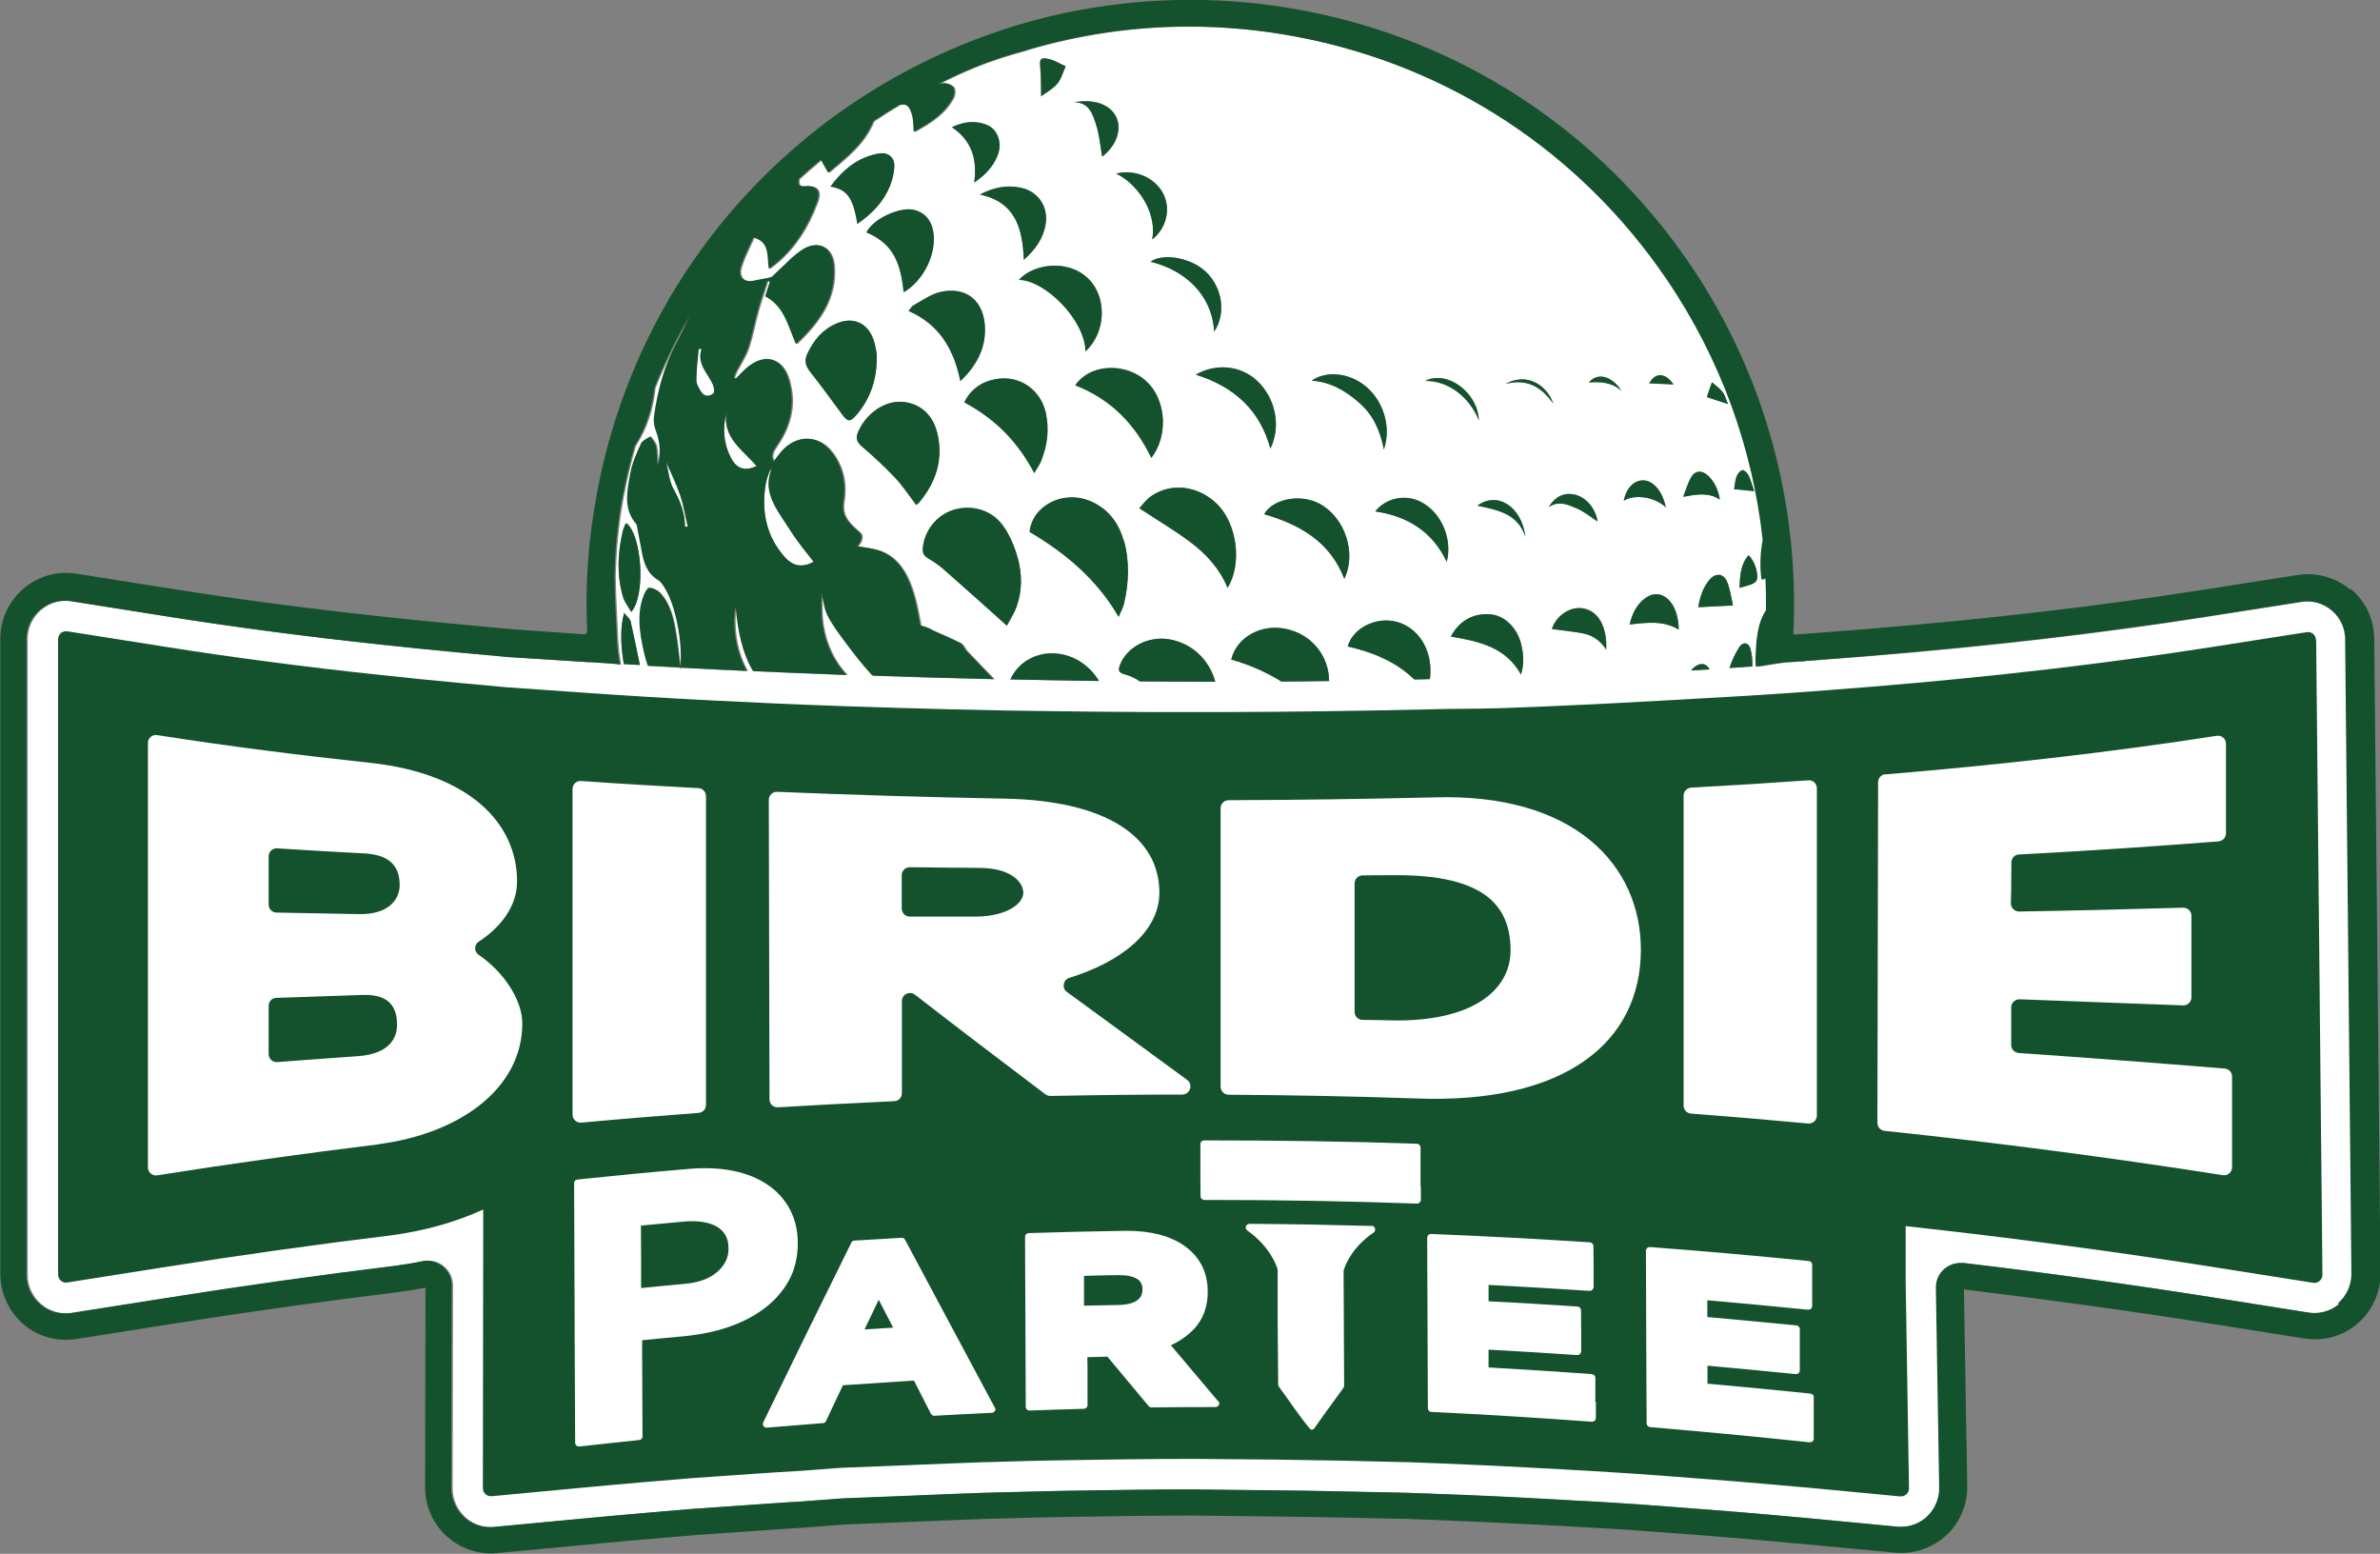
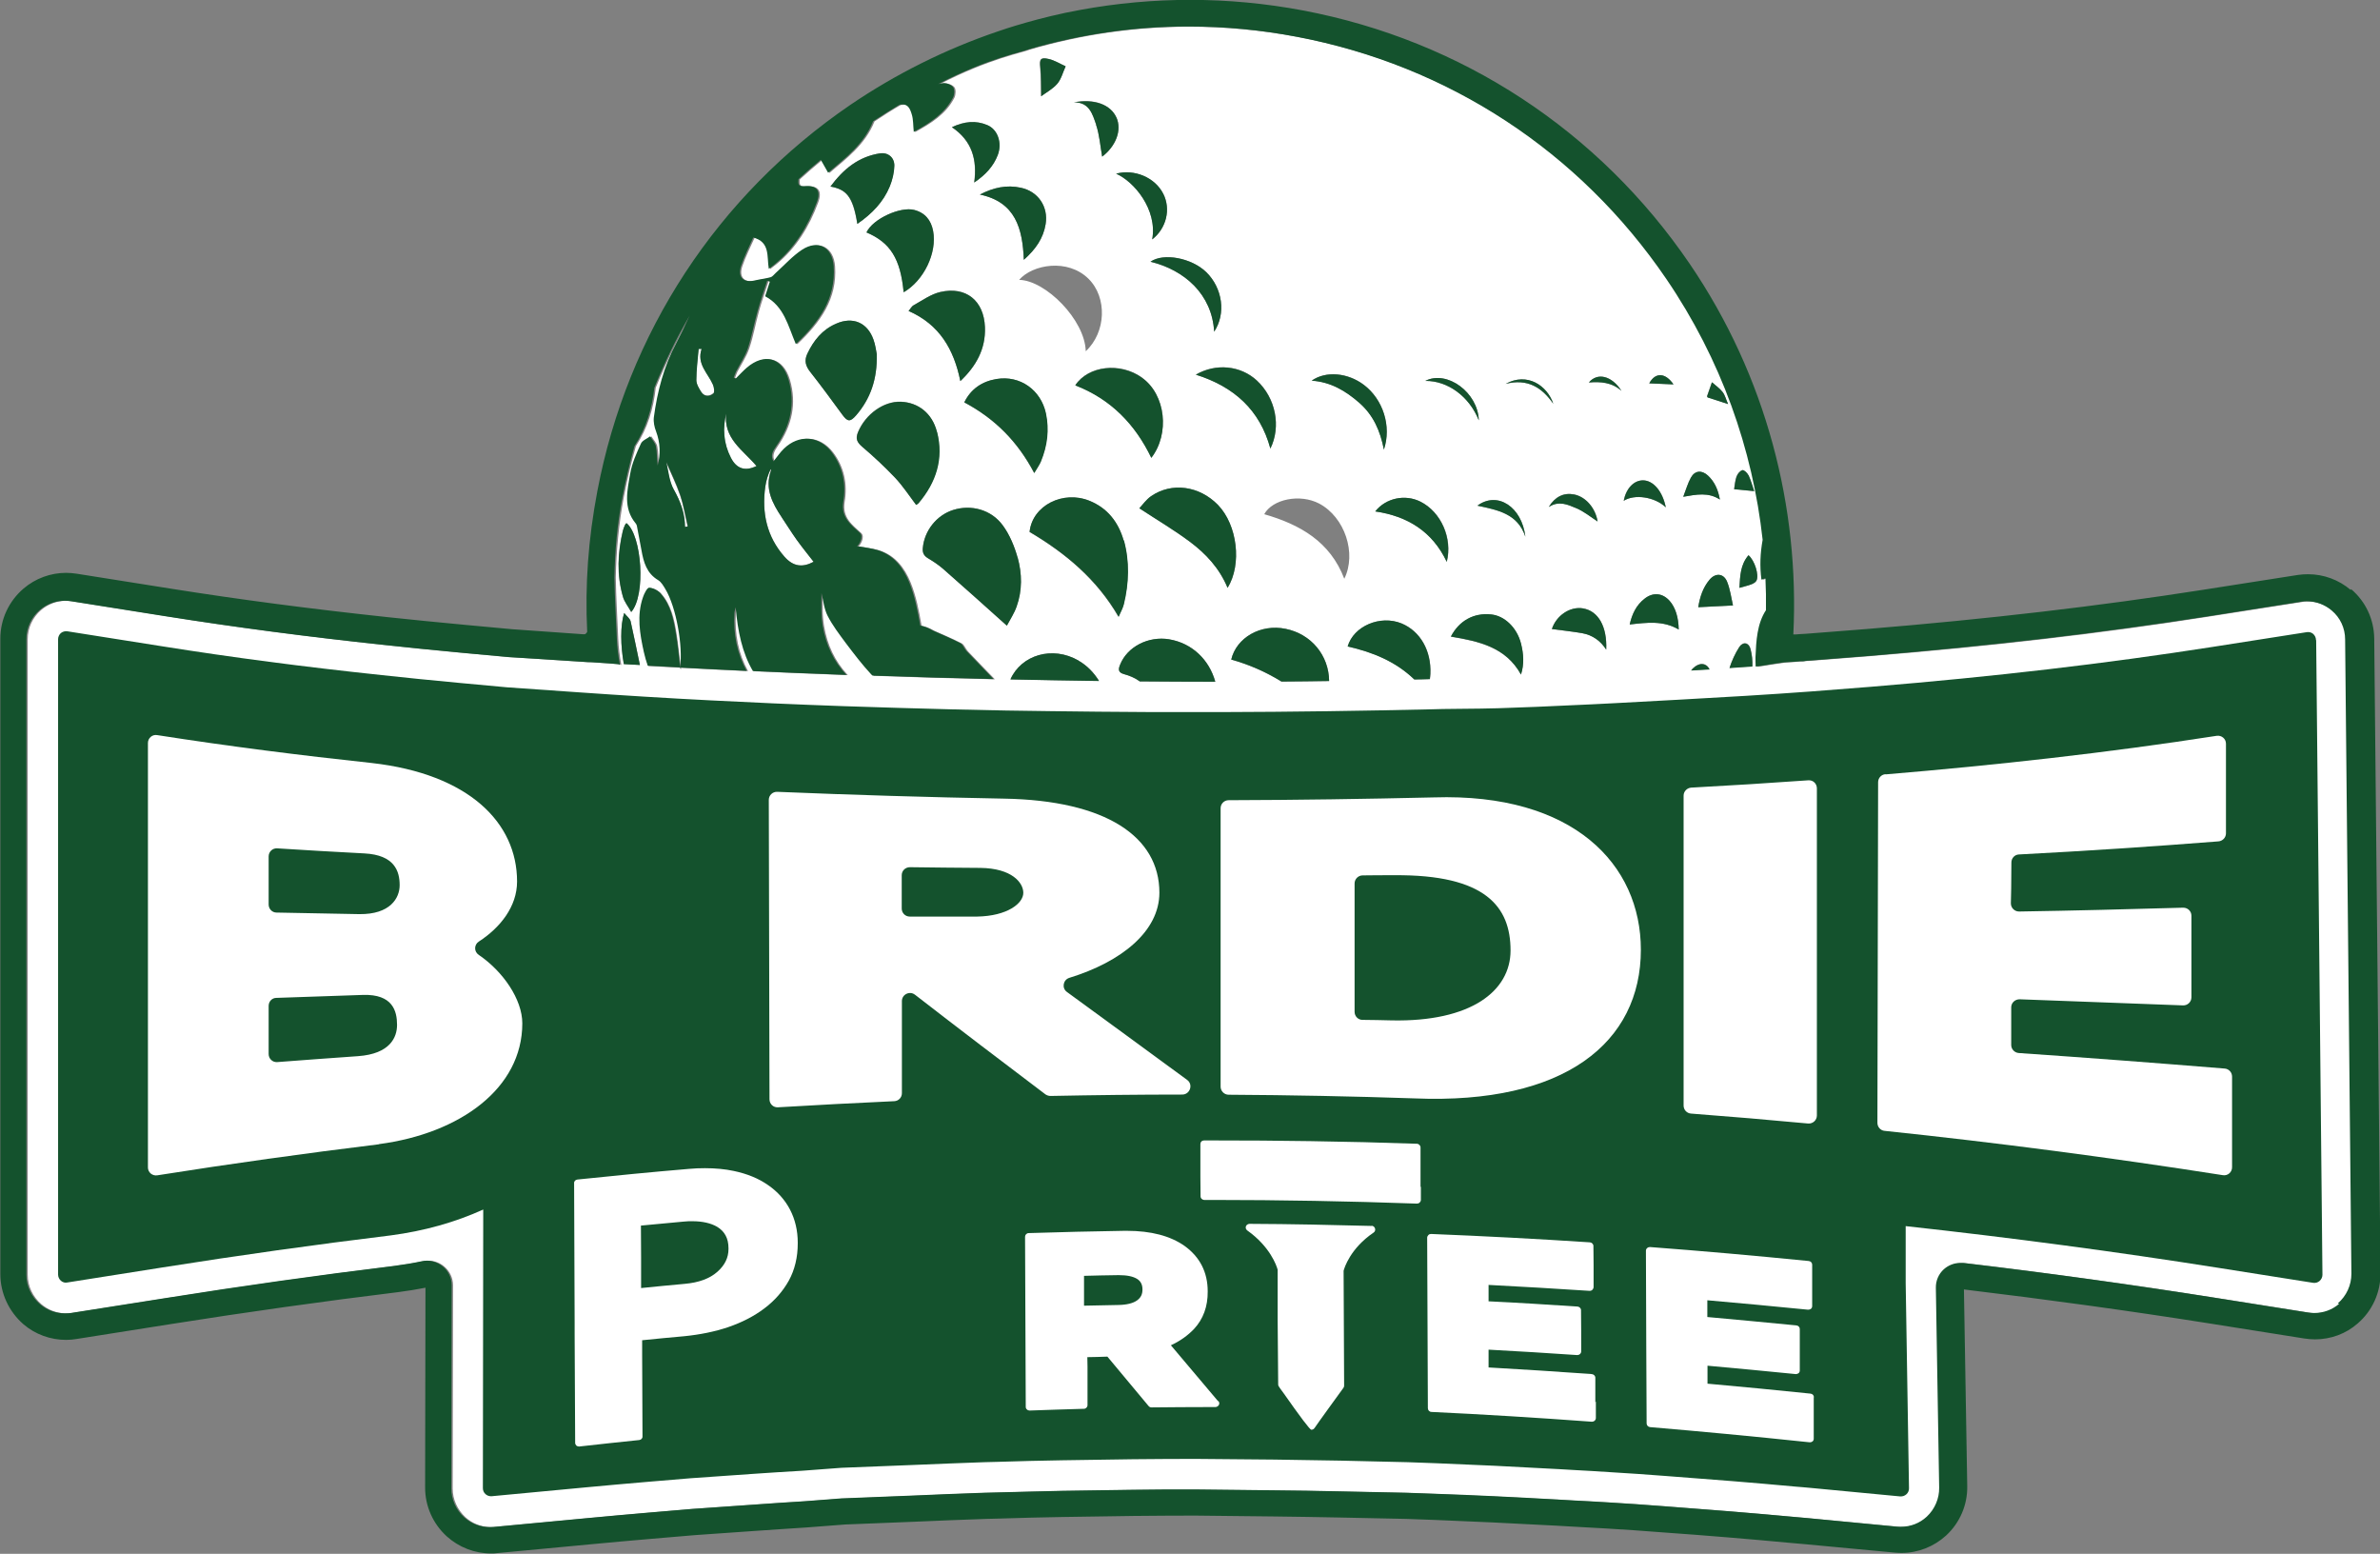
<svg xmlns="http://www.w3.org/2000/svg" id="Layer_2" viewBox="0 0 136.43 89.05">
  <rect x="0" y="0" width="136.43" height="89.05" fill="#808080" stroke="none" />
  <defs>
    <style>.cls-1{fill:#fff;}.cls-2{fill:#14522d;}</style>
  </defs>
  <g id="Layer_1-2">
    <path class="cls-1" d="M43.36,26.71c-.76-.92-1.94-1.58-1.73-3.08-.23.91-.17,1.78.25,2.6.33.65.83.79,1.47.48Z" />
    <path class="cls-1" d="M134.51,36.66c0-.64-.29-1.25-.77-1.66-.4-.34-.91-.53-1.43-.53-.11,0-.23,0-.34.03l-5.43.85c-6.05.95-12.4,1.69-19.41,2.26l-3.45.27h-.2s-.17.03-.17.03c0,0,0,0-.01,0,0,0,0,0,0,0,0,0,0,0,0,0-.01,0-.02,0-.04,0-.13,0-.26.02-.39.03-.16.01-.33.02-.5.03-.47.06-1.24.19-1.25.19,0,0,0,0,0,0-.15.02-.33.05-.4.05,0-.15-.02-.43-.01-.54.04-.93.08-1.91.6-2.69,0-.61,0-1.22-.03-1.83-.08.03-.15.05-.23.08-.09-.77-.07-1.51.07-2.28-.57-5.2-2.38-10.33-5.52-14.95-4.98-7.3-12.5-12.23-21.18-13.88-2.08-.39-4.16-.59-6.23-.59-3.12,0-6.21.45-9.18,1.32-.26.14-2.29.49-5.15,1.98.08-.02.16-.04.24-.05.19-.03.49.07.61.22.1.12.08.44,0,.6-.48.94-1.34,1.47-2.25,1.97-.04-.37-.02-.71-.12-1.02-.09-.29-.23-.66-.7-.52.03-.03.06-.05.09-.07-.54.31-1.08.65-1.6,1-.54,1.34-1.61,2.12-2.58,2.95-.14-.25-.28-.49-.42-.74-.44.36-.86.73-1.28,1.11,0,0,0,0,0,.01-.03.27-.01.42.34.39.73-.06.96.26.71.93-.51,1.37-1.25,2.59-2.39,3.53-.1.08-.2.16-.36.28-.12-.72.09-1.53-.89-1.8-.24.54-.52,1.08-.71,1.65-.21.64.15.97.81.81.29-.07.6-.1.89-.18.11-.03.2-.16.29-.24.5-.45.96-.98,1.52-1.34.91-.59,1.73-.15,1.81.94.13,1.86-.83,3.2-2.17,4.47-.45-1.05-.67-2.15-1.76-2.74.09-.27.18-.56.27-.84-.05-.02-.1-.03-.15-.05-.18.58-.39,1.15-.55,1.73-.2.71-.32,1.44-.56,2.14-.16.47-.45.9-.68,1.34-.05.11-.09.22-.13.34.04.02.07.04.11.06.21-.21.41-.44.64-.63,1-.86,2.02-.57,2.39.68.41,1.38.11,2.64-.69,3.8-.21.3-.35.56-.17.89.19-.23.37-.5.6-.73.86-.84,2.01-.75,2.74.21.64.84.83,1.83.66,2.83-.15.91.44,1.32.95,1.79.24.22-.07.74-.17.76.38.07.8.11,1.2.23.92.29,1.46,1.01,1.8,1.84.32.78.48,1.63.63,2.48.26.06.44.12.73.29.45.2,1.02.44,1.57.72.15.08.22.31.35.45.51.54,1.03,1.07,1.55,1.61-2.39-.05-4.7-.12-6.93-.2-.02-.02-.05-.04-.07-.06-.52-.57-1-1.19-1.47-1.81-.37-.5-.76-1-1.04-1.56-.2-.39-.24-.87-.35-1.3-.01.63-.04,1.26.07,1.88.18,1.07.62,2.02,1.36,2.81-1.86-.07-3.64-.14-5.36-.22-.62-1.05-.87-2.29-.99-3.66-.04.19-.07.26-.07.33-.07,1.21.15,2.32.7,3.32-1.32-.06-2.6-.12-3.82-.19,0,.04,0,.07-.02.11,0-.03,0-.07-.01-.11-.63-.03-1.26-.07-1.86-.1-.09-.25-.16-.51-.22-.77-.23-1.04-.42-2.1-.05-3.16.07-.21.24-.54.35-.54.23.01.51.16.67.34.56.64.73,1.45.86,2.25.11.68.17,1.36.25,1.97,0,0,.02,0,.03,0,.18-1.2-.21-3.45-.84-4.5-.11-.19-.24-.41-.41-.51-.66-.4-.84-1.04-.96-1.72-.07-.41-.15-.82-.23-1.22-.02-.1-.03-.22-.09-.3-.75-.89-.49-1.91-.32-2.89.1-.59.37-1.15.61-1.7.08-.18.34-.28.52-.41.12.19.3.37.34.58.07.36.05.73.1,1.09.17-.66.15-1.3-.09-1.95-.09-.25-.16-.55-.13-.81.19-1.49.57-2.92,1.29-4.27.27-.51.52-1.03.76-1.56-.76,1.32-1.44,2.7-2.02,4.13-.13,1.19-.46,2.31-1.14,3.35-.27.96-.51,1.93-.69,2.92-.29,1.55-.43,3.08-.46,4.61.02,1.17.09,2.34.14,3.51.02.49.08.98.17,1.47,0,.01,0,.02,0,.03-.02-.01-.05-.02-.07-.04h0s-.26-.02-.58-.05c0,0,0,0,0,0-.18-.01-.56-.04-1.03-.07-.06,0-.11,0-.14,0,0,0,0,0,0,0-1.72-.11-4.55-.29-4.55-.29-.03,0-4.79-.43-7.18-.7-4.41-.47-8.49-1-12.48-1.64l-5.42-.86c-.13-.02-.25-.03-.37-.03-.52,0-1.03.19-1.43.53-.49.42-.77,1.03-.77,1.68v36.42c0,.65.29,1.26.79,1.69.39.33.9.52,1.42.52.14,0,.26-.01.33-.02l5.46-.86c4.32-.68,8.72-1.3,13.08-1.84.54-.07,1.08-.16,1.6-.27.09-.02.19-.03.29-.03.32,0,.64.11.89.32.33.27.52.67.52,1.09l-.02,11.65c0,.62.27,1.21.73,1.64.4.37.93.57,1.48.57.06,0,.14,0,.21-.01l5.42-.51c1.15-.11,2.3-.21,3.45-.31l2.47-.21,3.59-.25c.93-.06,1.87-.13,2.86-.19l2.19-.16h.05s4.03-.16,4.03-.16c1.3-.06,2.67-.11,4.06-.16l.8-.02c1.22-.04,2.45-.07,3.65-.09l4.05-.06c1.19-.01,2.38-.02,3.53-.02l4.58.05c1.25.01,2.5.04,3.75.06l3.84.08,1.66.06c2.1.08,4.4.19,7.03.33l.86.05c.66.04,1.33.07,1.99.11l1.57.1c.31.02,1.64.12,1.64.12,2.56.19,5.06.39,7.43.61l.79.07,5.13.49c.08,0,.19.01.25.01.56,0,1.09-.21,1.49-.58.46-.43.72-1.03.71-1.66l-.19-11.45c0-.41.16-.8.46-1.07.26-.23.59-.36.94-.36.06,0,.11,0,.17,0,4.82.57,9.64,1.24,14.33,1.98l5.42.86c.13.02.25.03.37.03.53,0,1.04-.19,1.43-.53.5-.43.78-1.05.78-1.7l-.36-36.35ZM35.71,30.41c.03-.11.08-.22.12-.33.02-.04.05-.07.08-.1.88.68,1.13,4.13.27,5.1-.18-.33-.4-.59-.48-.89-.36-1.25-.3-2.52,0-3.78ZM35.76,38.06c-.19-1.06-.21-2.21.02-2.93.16.2.34.32.37.48.19.83.36,1.66.53,2.5-.31-.02-.62-.04-.92-.05ZM99.55,27.3c.05-.15.19-.32.33-.36.08-.03.28.15.34.28.13.27.21.57.33.92-.42-.04-.77-.07-1.15-.11.04-.25.06-.5.14-.73ZM98.13,21.91c.21.18.44.35.61.56.14.18.19.42.31.68-.44-.14-.8-.26-1.17-.38,0-.02-.04-.05-.03-.07.09-.27.18-.53.28-.8ZM99.34,34.7c-.73.04-1.33.07-1.99.1.09-.57.26-1.12.65-1.58.33-.39.8-.36,1,.11.18.44.24.93.34,1.37ZM95.93,22.03c-.43-.02-.89-.04-1.39-.06.36-.67.94-.6,1.39.06ZM84.77,24.09c-.53-1.36-1.78-2.28-3.07-2.26,1.25-.64,3.02.67,3.07,2.26ZM78.18,22.05c1.1.83,1.6,2.37,1.15,3.71-.21-1.08-.61-1.99-1.42-2.69-.79-.69-1.64-1.19-2.72-1.26.81-.57,2.06-.46,2.99.24ZM72.83,25.71c-.6-2.21-2.09-3.55-4.28-4.24,1.16-.68,2.58-.52,3.5.33,1.09,1.01,1.4,2.64.78,3.9ZM69.15,15.6c.93.91,1.14,2.38.45,3.41-.12-2.15-1.71-3.54-3.65-4.01.74-.53,2.36-.22,3.2.6ZM58.42,16.04c.77-.89,2.79-1.24,3.98-.06,1.08,1.07,1.01,3.06-.16,4.15-.05-1.81-2.31-4.06-3.81-4.09ZM59.67,26.43c-.09.22-.24.42-.39.68-.94-1.79-2.24-3.11-4.01-4.05.37-.75,1.01-1.2,1.85-1.34,1.34-.22,2.54.63,2.82,1.97.2.95.08,1.86-.28,2.74ZM65.46,21.64c1.37.98,1.6,3.22.54,4.59-.92-1.91-2.3-3.36-4.36-4.16.75-1.12,2.57-1.33,3.82-.44ZM66.68,11.1c.44.87.19,1.98-.63,2.62.31-1.72-1.05-3.32-2.07-3.76,1.05-.28,2.23.22,2.7,1.15ZM64,6.73c.32.73-.03,1.65-.82,2.24-.11-.6-.15-1.24-.35-1.83-.2-.59-.39-1.29-1.27-1.28,1.16-.22,2.1.12,2.43.87ZM60.11,3.38c.34.07.65.27.97.42-.15.34-.25.73-.48,1-.26.31-.64.51-.93.72-.01-.58,0-1.12-.05-1.65-.05-.47,0-.59.48-.49ZM58.52,10.76c.99.21,1.58,1.09,1.42,2.08-.13.81-.57,1.44-1.25,2.05-.08-1.79-.47-3.31-2.52-3.74.77-.4,1.54-.57,2.35-.39ZM56.59,7.17c.59.25.86,1.02.6,1.71-.25.66-.71,1.15-1.35,1.58.18-1.31-.13-2.39-1.28-3.17.71-.34,1.36-.4,2.03-.12ZM56.46,18.75c.05,1.25-.51,2.24-1.41,3.09-.37-1.81-1.19-3.24-2.97-4.02.1-.12.17-.27.29-.33.5-.27.99-.63,1.53-.76,1.47-.34,2.5.49,2.56,2.01ZM52.4,12.03c.63.16.98.59,1.09,1.21.24,1.25-.53,2.84-1.69,3.51-.18-1.92-.76-2.84-2.13-3.43.37-.79,1.95-1.49,2.73-1.29ZM47.6,10.69c.73-.99,1.6-1.71,2.83-1.9.46-.07.84.23.83.7,0,.4-.11.82-.26,1.19-.37.9-1.02,1.57-1.86,2.15-.26-1.63-.67-1.97-1.54-2.14ZM48.28,23.76c-.6-.82-1.2-1.64-1.83-2.44-.27-.34-.36-.65-.17-1.05.36-.76.86-1.38,1.65-1.72.95-.42,1.79-.07,2.14.91.11.32.15.66.19.84.04,1.43-.36,2.55-1.19,3.51-.34.39-.49.36-.79-.05ZM52.65,28.83s-.09.07-.14.1c-.4-.53-.76-1.08-1.2-1.55-.6-.63-1.24-1.23-1.9-1.79-.3-.26-.38-.46-.23-.83.43-1.03,1.47-1.78,2.46-1.74.99.04,1.79.66,2.06,1.72.39,1.53-.05,2.89-1.06,4.08ZM54.06,32.6c-.27-.23-.57-.43-.87-.61-.24-.14-.31-.32-.29-.59.09-.98.79-1.87,1.73-2.17,1.04-.33,2.2-.03,2.86.89.39.54.66,1.19.84,1.83.26.92.27,1.88-.06,2.8-.13.38-.36.72-.56,1.1-1.29-1.15-2.47-2.21-3.66-3.26ZM57.92,38.94c.62-1.4,2.4-1.95,3.91-1.08.49.28.88.69,1.17,1.16-1.72-.02-3.42-.05-5.08-.09ZM59.02,30.48c.17-1.53,1.93-2.39,3.43-1.78,1.03.42,1.66,1.23,1.96,2.27.34,1.21.3,2.43,0,3.65-.06.25-.19.48-.3.73-1.25-2.16-3.04-3.65-5.11-4.87ZM65.33,39.05s-.03-.02-.04-.03c-.25-.17-.55-.3-.84-.38-.35-.1-.36-.27-.24-.55.41-1.02,1.62-1.65,2.82-1.45,1.29.22,2.28,1.15,2.64,2.43-1.46,0-2.9,0-4.33-.02ZM68.21,31.05c-.9-.68-1.88-1.25-2.9-1.92.19-.2.39-.49.67-.69,1.18-.82,2.77-.6,3.84.5,1.11,1.15,1.39,3.4.55,4.75-.47-1.13-1.25-1.96-2.16-2.64ZM73.46,39.06c-.89-.54-1.84-.97-2.88-1.26.29-1.25,1.68-2.06,3.12-1.76,1.47.3,2.48,1.53,2.49,2.99-.92.01-1.83.02-2.73.03ZM72.47,29.47c.47-.86,2.04-1.19,3.15-.61,1.47.78,2.16,2.85,1.44,4.31-.81-2.13-2.54-3.11-4.59-3.7ZM81.97,38.92c-.3,0-.6.02-.89.02-1.06-1.03-2.37-1.57-3.82-1.89.34-1.17,1.86-1.82,3.09-1.32,1.06.44,1.71,1.55,1.65,2.89,0,.1-.01.2-.03.3ZM82.94,32.2c-.83-1.74-2.25-2.62-4.1-2.89.61-.77,1.71-1,2.59-.56,1.18.59,1.85,2.09,1.51,3.45ZM87.19,38.67c-.87-1.58-2.41-1.91-4.02-2.18.48-.91,1.32-1.37,2.29-1.27.77.08,1.48.76,1.72,1.66.16.6.2,1.19,0,1.79ZM84.69,28.98c1.15-.85,2.55.07,2.75,1.78-.44-1.33-1.59-1.53-2.75-1.78ZM86.31,22c1.25-.69,2.39.11,2.73,1.14-.66-.94-1.48-1.46-2.73-1.14ZM90.22,28.33c.69.13,1.24.8,1.36,1.55-.37-.24-.77-.57-1.24-.77-.47-.2-.98-.44-1.56-.06.36-.59.86-.83,1.44-.72ZM90.7,36.29c-.57-.1-1.15-.16-1.74-.24.25-.76,1.04-1.31,1.8-1.18.87.16,1.37,1.05,1.32,2.36-.32-.51-.78-.84-1.37-.94ZM91.08,21.92c.49-.59,1.3-.4,1.87.48-.55-.49-1.2-.53-1.87-.48ZM94.19,27.53c.58,0,1.12.62,1.3,1.55-.64-.61-1.8-.77-2.42-.38.14-.71.59-1.18,1.11-1.17ZM93.42,35.79c.13-.58.37-1.12.88-1.5.49-.37,1.02-.3,1.42.16.32.37.5.93.51,1.63-.89-.53-1.83-.4-2.81-.29ZM96.93,27.37c.23-.41.61-.44.97-.12.39.36.59.83.69,1.38-.66-.43-1.33-.3-2.1-.16.16-.41.26-.78.44-1.1ZM96.94,38.42s.07-.09.11-.13c.36-.35.75-.32.95.06-.35.02-.7.04-1.06.06ZM99.14,38.28c.14-.42.32-.82.56-1.2.21-.33.55-.28.65.1.09.34.12.67.11,1-.44.03-.88.06-1.31.09ZM100.39,33.49c-.2.08-.42.12-.68.2.04-.68.05-1.31.52-1.87.36.31.61,1.13.46,1.45-.05.1-.19.18-.3.22Z" />
    <path class="cls-1" d="M40.89,22.55c.08-.07.04-.36-.02-.51-.28-.66-.94-1.18-.65-2.05-.06,0-.12,0-.18,0-.05.59-.13,1.18-.13,1.78,0,.23.15.48.28.68.18.28.47.27.69.09Z" />
    <path class="cls-1" d="M44.18,26.87c-.16.33-.26.67-.31,1.01-.21,1.49.08,2.86,1.09,4.01.51.59,1.05.64,1.68.3-.32-.41-.66-.83-.97-1.26-.3-.42-.57-.86-.86-1.29-.55-.82-.99-1.66-.62-2.69,0-.03-.01-.06-.02-.09Z" />
    <path class="cls-1" d="M38.62,28.06c.38.68.63,1.36.64,2.14.05-.01.1-.02.15-.03-.14-.6-.23-1.21-.43-1.78-.22-.65-.53-1.27-.8-1.9.12.52.17,1.11.43,1.58Z" />
    <path class="cls-2" d="M134.75,33.81c-.68-.58-1.55-.9-2.44-.9-.19,0-.38.01-.58.04l-5.43.85c-6.01.94-12.33,1.68-19.3,2.25l-3.45.27-.35.02-.26.02s-.09,0-.14,0c.36-7.27-1.54-14.78-5.94-21.24-5.21-7.64-13.08-12.8-22.16-14.52-4.29-.81-8.61-.8-12.79-.03-2.28.41-4.35,1.1-4.74,1.24-2.94,1-5.77,2.4-8.41,4.19-7.64,5.21-12.8,13.08-14.52,22.16-.52,2.74-.71,5.37-.58,8.05-.02.06-.11.14-.14.14h-.04s-.04,0-.04,0l-4.09-.29s-4.76-.43-7.12-.69c-4.39-.47-8.45-1-12.41-1.63l-5.42-.86c-.2-.03-.41-.05-.61-.05-.89,0-1.76.32-2.44.9-.84.72-1.33,1.76-1.33,2.87v36.42c0,1.1.49,2.15,1.33,2.88.68.58,1.55.89,2.44.89.2,0,.42-.02.59-.05l5.44-.86c4.3-.68,8.69-1.3,13.03-1.83.52-.07,1.04-.15,1.54-.25l-.02,11.46c0,1.06.45,2.07,1.24,2.79.7.63,1.6.98,2.54.98.11,0,.24,0,.35-.02l5.42-.51c1.14-.11,2.29-.21,3.44-.31l2.47-.21,3.57-.25c.93-.06,1.86-.13,2.84-.19l2.21-.17,4.02-.16c1.3-.06,2.67-.11,4.05-.16l.79-.02c1.22-.04,2.44-.07,3.64-.09l4.04-.06c1.18-.01,2.36-.02,3.5-.02l4.56.05c1.24.01,2.49.04,3.73.06l3.84.08,1.64.06c2.09.08,4.38.19,7,.33l.86.05c.66.04,1.33.07,1.98.11l1.56.1c.3.02,1.62.12,1.62.12,2.56.18,5.05.39,7.4.61l.8.07,5.12.48c.11.01.28.02.4.02.95,0,1.86-.36,2.56-1,.79-.73,1.23-1.76,1.21-2.83l-.19-11.27c4.74.57,9.47,1.22,14.09,1.95l5.42.86c.2.03.41.05.61.05.91,0,1.78-.32,2.45-.91.84-.72,1.32-1.78,1.31-2.9l-.36-36.35c-.01-1.1-.49-2.13-1.33-2.84ZM41.64,23.63c-.21,1.5.97,2.17,1.73,3.08-.64.31-1.14.17-1.47-.48-.42-.82-.49-1.69-.25-2.6ZM40.04,20c.06,0,.12,0,.18,0-.3.86.36,1.39.65,2.05.07.15.1.44.02.51-.22.18-.51.19-.69-.09-.13-.21-.28-.45-.28-.68,0-.59.08-1.18.13-1.78ZM134.09,74.72c-.39.34-.9.53-1.43.53-.12,0-.24-.01-.37-.03l-5.42-.86c-4.69-.74-9.51-1.41-14.33-1.98-.06,0-.11,0-.17,0-.35,0-.68.13-.94.36-.3.27-.47.66-.46,1.07l.19,11.45c.01.62-.25,1.23-.71,1.66-.41.38-.93.58-1.49.58-.06,0-.17,0-.25-.01l-5.13-.49-.79-.07c-2.37-.22-4.87-.42-7.43-.61,0,0-1.33-.1-1.64-.12l-1.57-.1c-.66-.04-1.33-.08-1.99-.11l-.86-.05c-2.63-.15-4.92-.26-7.03-.33l-1.66-.06-3.84-.08c-1.25-.03-2.5-.05-3.75-.06l-4.58-.05c-1.15,0-2.33,0-3.53.02l-4.05.06c-1.2.03-2.43.06-3.65.09l-.8.02c-1.39.05-2.76.1-4.06.16l-4.03.16h-.05s-2.19.17-2.19.17c-.99.06-1.92.12-2.86.19l-3.59.25-2.47.21c-1.15.1-2.3.2-3.45.31l-5.42.51c-.07,0-.15.01-.21.01-.55,0-1.07-.2-1.48-.57-.46-.42-.73-1.02-.73-1.64l.02-11.65c0-.43-.19-.83-.52-1.09-.25-.2-.57-.32-.89-.32-.1,0-.19.01-.29.03-.52.11-1.06.2-1.6.27-4.35.53-8.76,1.15-13.08,1.84l-5.46.86c-.07.01-.19.02-.33.02-.52,0-1.02-.18-1.42-.52-.5-.43-.79-1.04-.79-1.69v-36.42c0-.65.28-1.26.77-1.68.4-.34.91-.53,1.43-.53.12,0,.24.01.37.03l5.42.86c3.99.63,8.07,1.17,12.48,1.64,2.39.27,7.15.7,7.18.7,0,0,2.83.17,4.55.29,0,0,0,0,0,0,.03,0,.08,0,.14,0,.47.03.84.06,1.03.07,0,0,0,0,0,0,.32.02.57.05.58.05h0s.05.02.07.04c0-.01,0-.02,0-.03-.09-.49-.15-.97-.17-1.47-.05-1.17-.12-2.34-.14-3.51.03-1.53.16-3.06.46-4.61.19-.99.42-1.96.69-2.92.68-1.04,1.01-2.17,1.14-3.35.58-1.43,1.25-2.81,2.02-4.13-.24.53-.49,1.05-.76,1.56-.72,1.35-1.09,2.78-1.29,4.27-.03.26.03.56.13.81.24.65.26,1.29.09,1.95-.05-.36-.03-.74-.1-1.09-.04-.21-.22-.39-.34-.58-.18.14-.44.23-.52.41-.25.55-.51,1.12-.61,1.7-.17.98-.43,2,.32,2.89.06.07.07.19.09.3.08.41.16.82.23,1.22.12.69.3,1.33.96,1.72.18.11.3.33.41.51.63,1.04,1.02,3.3.84,4.5,1.22.06,2.5.13,3.82.19-.55-1-.77-2.11-.7-3.32,0-.07.03-.14.07-.33.12,1.37.37,2.61.99,3.66,1.71.08,3.5.15,5.36.22-.74-.79-1.18-1.74-1.36-2.81-.1-.62-.08-1.25-.07-1.88.11.44.15.91.35,1.3.28.55.67,1.06,1.04,1.56.47.62.94,1.24,1.47,1.81.02.02.05.04.07.06,2.22.08,4.54.14,6.93.2-.51-.54-1.03-1.07-1.55-1.61-.13-.14-.2-.37-.35-.45-.55-.28-1.12-.52-1.57-.72-.29-.17-.47-.23-.73-.29-.15-.85-.31-1.7-.63-2.48-.34-.83-.88-1.55-1.8-1.84-.4-.12-.82-.16-1.2-.23.1-.02.41-.54.17-.76-.51-.47-1.1-.89-.95-1.79.17-1-.02-1.98-.66-2.83-.72-.95-1.88-1.04-2.74-.21-.23.22-.41.5-.6.73-.19-.34-.04-.59.17-.89.8-1.15,1.1-2.42.69-3.8-.37-1.26-1.38-1.54-2.39-.68-.23.2-.43.42-.64.63-.04-.02-.07-.04-.11-.06.04-.11.08-.23.13-.34.23-.45.52-.87.68-1.34.23-.7.36-1.43.56-2.14.16-.58.36-1.16.55-1.73.05.02.1.03.15.05-.09.29-.18.57-.27.84,1.09.58,1.31,1.69,1.76,2.74,1.34-1.27,2.3-2.61,2.17-4.47-.08-1.09-.9-1.53-1.81-.94-.56.37-1.02.89-1.52,1.34-.1.09-.18.21-.29.24-.29.08-.59.11-.89.18-.65.16-1.01-.17-.81-.81.19-.57.47-1.11.71-1.65.98.27.77,1.09.89,1.8.17-.13.27-.2.36-.28,1.14-.94,1.88-2.16,2.39-3.53.25-.67.02-.99-.71-.93-.35.03-.37-.12-.34-.39,0,0,0,0,0-.01.41-.38.84-.75,1.28-1.11.14.25.28.49.42.74.97-.83,2.04-1.61,2.58-2.95.53-.35,1.06-.68,1.6-1-.03.02-.06.05-.09.07.48-.14.61.23.7.52.1.31.08.65.12,1.02.91-.5,1.76-1.03,2.25-1.97.09-.17.1-.48,0-.6-.12-.15-.42-.25-.61-.22-.08.01-.16.03-.24.05,2.86-1.49,4.89-1.85,5.15-1.98,2.98-.87,6.06-1.32,9.18-1.32,2.07,0,4.15.19,6.23.59,8.68,1.65,16.2,6.57,21.18,13.88,3.14,4.61,4.95,9.75,5.52,14.95-.14.77-.17,1.51-.07,2.28.09-.03.16-.05.23-.08.03.61.04,1.22.03,1.83-.51.78-.56,1.75-.6,2.69,0,.11,0,.4.01.54.07,0,.25-.03.4-.05,0,0,0,0,0,0,.01,0,.79-.14,1.25-.19.17-.01.33-.02.5-.03.13,0,.26-.02.39-.03.01,0,.02,0,.04,0,0,0,0,0,0,0,0,0,0,0,0,0,0,0,0,0,.01,0h.17s.2-.03.2-.03l3.45-.27c7.01-.58,13.36-1.32,19.41-2.26l5.43-.85c.12-.02.23-.03.34-.03.52,0,1.03.19,1.43.53.49.41.77,1.01.77,1.66l.36,36.35c0,.65-.28,1.27-.78,1.7ZM39.42,30.17c-.05.01-.1.02-.15.03,0-.78-.26-1.46-.64-2.14-.26-.47-.31-1.05-.43-1.58.27.63.58,1.25.8,1.9.19.58.29,1.19.43,1.78ZM44.81,29.65c.29.43.56.87.86,1.29.31.43.65.85.97,1.26-.63.34-1.17.28-1.68-.3-1.01-1.15-1.3-2.52-1.09-4.01.05-.34.15-.68.31-1.01,0,.03.03.07.02.09-.37,1.03.07,1.87.62,2.69Z" />
    <path class="cls-2" d="M39,38.35s.01-.07.02-.11c0,0-.02,0-.03,0,0,.03,0,.07.01.11Z" />
    <path class="cls-2" d="M37.88,34.02c-.16-.18-.44-.33-.67-.34-.11,0-.28.33-.35.54-.37,1.05-.18,2.12.05,3.16.06.26.13.51.22.77.61.03,1.23.07,1.86.1-.07-.61-.13-1.29-.25-1.97-.13-.8-.31-1.62-.86-2.25Z" />
    <path class="cls-2" d="M58.33,31.95c-.18-.64-.45-1.3-.84-1.83-.67-.92-1.83-1.22-2.86-.89-.94.3-1.64,1.18-1.73,2.17-.03.27.05.44.29.59.3.18.61.38.87.61,1.19,1.04,2.37,2.1,3.66,3.26.2-.38.43-.72.56-1.1.33-.92.31-1.88.06-2.8Z" />
    <path class="cls-2" d="M61.83,37.86c-1.51-.87-3.29-.32-3.91,1.08,1.66.04,3.35.06,5.08.09-.29-.47-.68-.88-1.17-1.16Z" />
    <path class="cls-2" d="M64.41,30.97c-.3-1.05-.93-1.86-1.96-2.27-1.5-.61-3.27.26-3.43,1.78,2.06,1.22,3.86,2.71,5.11,4.87.1-.25.24-.48.3-.73.29-1.21.33-2.44,0-3.65Z" />
    <path class="cls-2" d="M53.71,24.75c-.27-1.07-1.08-1.68-2.06-1.72-.99-.04-2.03.71-2.46,1.74-.15.37-.07.57.23.83.66.56,1.3,1.16,1.9,1.79.44.47.8,1.02,1.2,1.55.05-.03.1-.06.14-.1,1.01-1.19,1.45-2.55,1.06-4.08Z" />
    <path class="cls-2" d="M67.03,36.64c-1.2-.2-2.41.42-2.82,1.45-.12.29-.11.46.24.55.29.08.6.2.84.38.01,0,.03.02.04.03,1.43.01,2.87.02,4.33.02-.35-1.28-1.34-2.21-2.64-2.43Z" />
    <path class="cls-2" d="M50.07,19.46c-.35-.98-1.19-1.33-2.14-.91-.79.34-1.29.96-1.65,1.72-.19.4-.1.71.17,1.05.63.8,1.23,1.62,1.83,2.44.3.41.45.44.79.05.83-.96,1.22-2.08,1.19-3.51-.04-.18-.07-.52-.19-.84Z" />
    <path class="cls-2" d="M73.7,36.04c-1.45-.3-2.83.52-3.12,1.76,1.04.29,1.99.71,2.88,1.26.91,0,1.82-.02,2.73-.03-.02-1.47-1.02-2.69-2.49-2.99Z" />
    <path class="cls-2" d="M69.82,28.94c-1.07-1.1-2.66-1.32-3.84-.5-.28.19-.48.49-.67.69,1.02.67,2,1.25,2.9,1.92.91.68,1.69,1.51,2.16,2.64.83-1.35.56-3.6-.55-4.75Z" />
    <path class="cls-2" d="M57.13,21.72c-.85.14-1.48.58-1.85,1.34,1.77.94,3.07,2.26,4.01,4.05.15-.26.3-.46.39-.68.36-.88.48-1.79.28-2.74-.29-1.34-1.48-2.19-2.82-1.97Z" />
    <path class="cls-2" d="M66,26.24c1.06-1.37.83-3.62-.54-4.59-1.25-.89-3.07-.69-3.82.44,2.06.8,3.44,2.25,4.36,4.16Z" />
    <path class="cls-2" d="M52.08,17.82c1.78.78,2.6,2.2,2.97,4.02.9-.85,1.46-1.84,1.41-3.09-.06-1.52-1.09-2.35-2.56-2.01-.54.12-1.03.48-1.53.76-.11.06-.18.21-.29.33Z" />
    <path class="cls-2" d="M49.67,13.32c1.37.58,1.95,1.51,2.13,3.43,1.16-.67,1.92-2.26,1.69-3.51-.12-.62-.46-1.05-1.09-1.21-.78-.2-2.36.5-2.73,1.29Z" />
    <path class="cls-2" d="M80.34,35.73c-1.22-.5-2.75.15-3.09,1.32,1.45.33,2.76.87,3.82,1.89.3,0,.6-.01.89-.02.01-.1.02-.2.03-.3.06-1.34-.59-2.45-1.65-2.89Z" />
-     <path class="cls-2" d="M62.23,20.13c1.17-1.09,1.24-3.08.16-4.15-1.19-1.18-3.21-.83-3.98.06,1.5.03,3.77,2.28,3.81,4.09Z" />
-     <path class="cls-2" d="M75.62,28.86c-1.11-.59-2.68-.25-3.15.61,2.05.6,3.77,1.58,4.59,3.7.72-1.47.04-3.54-1.44-4.31Z" />
    <path class="cls-2" d="M49.15,12.83c.84-.58,1.49-1.25,1.86-2.15.15-.37.25-.79.26-1.19,0-.47-.37-.77-.83-.7-1.22.19-2.1.91-2.83,1.9.88.17,1.28.5,1.54,2.14Z" />
    <path class="cls-2" d="M68.54,21.47c2.2.69,3.68,2.02,4.28,4.24.62-1.26.31-2.89-.78-3.9-.92-.85-2.34-1.01-3.5-.33Z" />
    <path class="cls-2" d="M58.69,14.89c.68-.6,1.12-1.24,1.25-2.05.16-1-.43-1.87-1.42-2.08-.82-.18-1.58-.01-2.35.39,2.05.43,2.45,1.95,2.52,3.74Z" />
    <path class="cls-2" d="M85.46,35.21c-.98-.1-1.82.36-2.29,1.27,1.61.27,3.15.6,4.02,2.18.19-.6.15-1.19,0-1.79-.23-.9-.94-1.59-1.72-1.66Z" />
    <path class="cls-2" d="M81.42,28.75c-.88-.44-1.98-.21-2.59.56,1.85.27,3.28,1.15,4.1,2.89.34-1.35-.33-2.86-1.51-3.45Z" />
    <path class="cls-2" d="M36.18,35.08c.86-.97.61-4.41-.27-5.1-.03.03-.06.06-.08.1-.05.11-.1.22-.12.33-.3,1.26-.36,2.52,0,3.78.08.3.3.56.48.89Z" />
    <path class="cls-2" d="M55.85,10.46c.63-.43,1.1-.92,1.35-1.58.26-.69,0-1.46-.6-1.71-.66-.28-1.32-.21-2.03.12,1.15.77,1.46,1.85,1.28,3.17Z" />
    <path class="cls-2" d="M69.6,19.01c.69-1.04.48-2.5-.45-3.41-.84-.82-2.46-1.12-3.2-.6,1.94.47,3.53,1.86,3.65,4.01Z" />
    <path class="cls-2" d="M79.33,25.77c.45-1.34-.05-2.88-1.15-3.71-.93-.7-2.18-.81-2.99-.24,1.08.07,1.94.58,2.72,1.26.81.71,1.21,1.61,1.42,2.69Z" />
    <path class="cls-2" d="M35.78,35.13c-.23.72-.21,1.87-.02,2.93.3.02.61.04.92.05-.17-.83-.35-1.67-.53-2.5-.04-.16-.22-.29-.37-.48Z" />
    <path class="cls-2" d="M66.05,13.72c.82-.64,1.08-1.74.63-2.62-.47-.93-1.65-1.43-2.7-1.15,1.02.45,2.37,2.04,2.07,3.76Z" />
    <path class="cls-2" d="M90.76,34.87c-.76-.14-1.55.41-1.8,1.18.59.08,1.17.14,1.74.24.59.11,1.05.44,1.37.94.06-1.31-.44-2.21-1.32-2.36Z" />
    <path class="cls-2" d="M94.3,34.29c-.51.38-.75.92-.88,1.5.98-.11,1.92-.24,2.81.29-.01-.7-.19-1.26-.51-1.63-.4-.46-.94-.52-1.42-.16Z" />
    <path class="cls-2" d="M62.83,7.15c.2.59.24,1.23.35,1.83.78-.6,1.14-1.51.82-2.24-.33-.74-1.27-1.09-2.43-.87.88-.02,1.06.69,1.27,1.28Z" />
    <path class="cls-2" d="M99.7,37.09c-.24.37-.42.77-.56,1.2.44-.03.88-.06,1.31-.09.01-.33-.02-.67-.11-1-.1-.38-.43-.43-.65-.1Z" />
    <path class="cls-2" d="M97.05,38.3s-.07.08-.11.13c.35-.02.7-.04,1.06-.06-.2-.38-.59-.41-.95-.06Z" />
    <path class="cls-2" d="M98,33.22c-.39.46-.56,1.02-.65,1.58.66-.03,1.26-.07,1.99-.1-.1-.44-.16-.93-.34-1.37-.2-.48-.66-.51-1-.11Z" />
    <path class="cls-2" d="M59.68,5.52c.29-.22.67-.42.93-.72.23-.27.32-.66.48-1-.32-.14-.64-.34-.97-.42-.47-.11-.53.01-.48.49.05.53.04,1.07.05,1.65Z" />
    <path class="cls-2" d="M98.59,28.63c-.1-.56-.3-1.02-.69-1.38-.35-.32-.74-.29-.97.12-.18.32-.28.69-.44,1.1.77-.13,1.44-.27,2.1.16Z" />
    <path class="cls-2" d="M95.49,29.08c-.19-.93-.72-1.54-1.3-1.55-.53,0-.97.46-1.11,1.17.62-.4,1.78-.23,2.42.38Z" />
    <path class="cls-2" d="M90.34,29.12c.46.19.87.53,1.24.77-.12-.76-.67-1.42-1.36-1.55-.58-.11-1.08.13-1.44.72.58-.38,1.1-.13,1.56.06Z" />
    <path class="cls-2" d="M100.23,31.82c-.47.55-.48,1.19-.52,1.87.26-.08.48-.12.68-.2.11-.04.25-.12.3-.22.15-.32-.1-1.14-.46-1.45Z" />
    <path class="cls-2" d="M84.69,28.98c1.16.25,2.31.45,2.75,1.78-.2-1.71-1.6-2.63-2.75-1.78Z" />
    <path class="cls-2" d="M84.77,24.09c-.04-1.59-1.82-2.9-3.07-2.26,1.29-.02,2.53.9,3.07,2.26Z" />
    <path class="cls-2" d="M100.22,27.23c-.06-.13-.26-.31-.34-.28-.14.04-.28.21-.33.36-.08.23-.1.48-.14.73.38.04.73.07,1.15.11-.12-.35-.2-.65-.33-.92Z" />
    <path class="cls-2" d="M99.06,23.15c-.12-.26-.17-.5-.31-.68-.17-.22-.41-.38-.61-.56-.09.26-.19.53-.28.8,0,.02.02.05.03.07.37.12.73.23,1.17.38Z" />
    <path class="cls-2" d="M86.31,22c1.25-.32,2.08.2,2.73,1.14-.34-1.03-1.49-1.83-2.73-1.14Z" />
    <path class="cls-2" d="M91.08,21.92c.67-.06,1.32-.01,1.87.48-.56-.87-1.38-1.06-1.87-.48Z" />
    <path class="cls-2" d="M94.54,21.97c.5.02.96.04,1.39.06-.45-.66-1.03-.72-1.39-.06Z" />
    <path class="cls-2" d="M132.76,36.68c0-.13-.06-.26-.16-.35-.1-.09-.24-.12-.37-.1l-5.43.85c-6.08.95-12.48,1.7-19.55,2.28l-3.46.27c-2.43.18-4.97.33-7.55.47l-3.69.2s-2.06.11-4.49.21c-.53.02-1.09.04-1.64.06l-.57.02c-.32,0-.63.02-.95.02-1.02.02-2.02.01-2.81.04-3.96.09-8.03.15-12.11.16h-3.87c-.05.01-5.49-.04-8.46-.09-1.96-.04-3.97-.08-6.13-.15l-3.17-.1c-1.36-.05-2.72-.1-4.04-.16l-3.55-.17c-2.58-.13-5.12-.29-7.55-.46l-4.15-.29s-4.79-.43-7.18-.7c-4.44-.47-8.56-1.01-12.58-1.65l-5.44-.86c-.13-.02-.27.02-.37.1-.1.09-.16.22-.16.35v36.42c0,.13.06.26.16.35.1.09.24.13.37.1l5.44-.86c4.35-.69,8.76-1.31,13.11-1.84,1.9-.25,3.68-.75,5.29-1.48v.22s-.02,15.75-.02,15.75c0,.13.05.25.15.34.09.08.2.12.31.12.01,0,.03,0,.04,0l5.42-.51c1.16-.11,2.31-.21,3.47-.31l2.51-.21,3.57-.25c.94-.06,1.87-.13,2.83-.18l2.26-.17,4.07-.16c1.36-.06,2.73-.11,4.09-.16l.79-.02c1.23-.04,2.46-.07,3.69-.09l4.06-.06c1.19-.01,2.38-.02,3.56-.02l4.57.04c1.25.02,2.51.04,3.76.06l3.88.09,1.64.06c2.08.08,4.39.19,7.06.34l.85.05c.67.04,1.35.07,2.02.12l1.57.1c.32.02.64.05.96.07l.68.05c2.57.19,5.07.39,7.45.61l.37.03c.15.01.3.03.45.04l5.16.49c.13.01.26-.03.36-.12.1-.09.15-.21.15-.34l-.19-11.77v-3.26c6.02.66,12.04,1.46,17.92,2.39l5.44.86c.13.02.27-.02.37-.11.1-.09.16-.22.16-.35l-.36-36.36Z" />
    <path class="cls-1" d="M21.72,65.58c-4.24.52-8.48,1.11-12.71,1.78-.28.04-.53-.17-.53-.45,0-8.11,0-16.22,0-24.33,0-.28.25-.5.53-.45,4.1.64,8.2,1.16,12.31,1.6,5.56.63,8.32,3.42,8.32,6.79,0,1.44-.97,2.65-2.19,3.44-.28.18-.29.58,0,.77,1.38.94,2.49,2.54,2.49,3.92,0,3.73-3.58,6.31-8.21,6.92ZM20.89,48.91c-1.67-.09-3.33-.18-5-.29-.26-.02-.49.19-.49.46,0,.92,0,1.84,0,2.76,0,.25.2.46.45.46,1.58.03,3.16.06,4.75.09,1.77.02,2.31-.92,2.31-1.66,0-.8-.29-1.73-2.02-1.82ZM20.81,57.02c-1.66.06-3.32.11-4.97.17-.25,0-.44.21-.44.46,0,.92,0,1.84,0,2.76,0,.27.23.48.49.46,1.54-.12,3.09-.23,4.63-.34,1.84-.13,2.24-1.08,2.24-1.79,0-.8-.25-1.77-1.95-1.72Z" />
-     <path class="cls-1" d="M33.32,44.76c2.24.16,4.48.29,6.72.41.24.01.43.21.43.46,0,5.9,0,11.8,0,17.69,0,.24-.18.44-.42.46-2.24.17-4.48.35-6.73.56-.27.02-.5-.19-.5-.46,0-6.22,0-12.44,0-18.66,0-.27.22-.48.49-.46Z" />
    <path class="cls-1" d="M52.45,57.01c-.3-.24-.75-.02-.75.36,0,1.76,0,3.52,0,5.28,0,.25-.19.45-.44.46-2.22.1-4.44.22-6.66.35-.27.02-.49-.19-.49-.46-.01-5.72-.03-11.44-.04-17.16,0-.26.22-.47.48-.46,4.33.18,8.66.31,13,.39,5.85.1,8.91,2.18,8.91,5.39,0,2.21-2.17,3.96-5.16,4.88-.36.11-.45.59-.14.81,2.3,1.68,4.59,3.35,6.89,5.04.36.26.17.83-.27.84-2.52,0-5.04.03-7.56.08-.1,0-.2-.03-.29-.09-2.5-1.89-4.99-3.78-7.49-5.72ZM56.2,49.74c-1.35-.01-2.69-.02-4.04-.04-.26,0-.47.2-.47.46,0,.64,0,1.27,0,1.91,0,.26.21.46.46.46,1.29,0,2.57,0,3.86,0,1.74-.03,2.65-.76,2.65-1.36,0-.58-.65-1.41-2.47-1.43Z" />
    <path class="cls-1" d="M81.1,62.95c-3.55-.12-7.11-.19-10.67-.21-.25,0-.46-.21-.46-.46,0-5.32,0-10.64,0-15.96,0-.25.2-.46.46-.46,3.92-.01,7.84-.07,11.76-.16,8.03-.26,11.87,3.86,11.87,8.73,0,5.31-4.36,8.88-12.97,8.52ZM79.91,50.16c-.6,0-1.2,0-1.8.01-.25,0-.46.21-.46.46,0,2.45,0,4.91,0,7.36,0,.25.2.46.45.46.56,0,1.13.02,1.69.03,4.51.09,6.8-1.67,6.8-4.01,0-2.49-1.41-4.36-6.68-4.31Z" />
    <path class="cls-1" d="M96.94,45.14c2.24-.12,4.48-.26,6.72-.42.27-.02.49.19.49.46,0,6.25,0,12.5,0,18.75,0,.27-.23.48-.5.46-2.24-.21-4.48-.4-6.72-.57-.24-.02-.42-.22-.42-.46,0-5.92,0-11.84,0-17.76,0-.24.19-.44.43-.46Z" />
    <path class="cls-1" d="M108.09,44.38c6.34-.53,12.67-1.23,18.98-2.21.28-.04.53.17.53.45,0,1.71,0,3.42,0,5.14,0,.24-.19.44-.43.46-3.81.3-7.62.55-11.44.75-.24.01-.43.21-.43.46,0,1.31-.02,1.87-.03,2.34,0,.26.21.47.47.47,3.14-.05,6.28-.13,9.41-.22.26,0,.47.2.47.46,0,1.56,0,3.12,0,4.68,0,.26-.22.47-.48.46-3.12-.12-6.24-.23-9.37-.35-.26,0-.48.2-.48.46,0,.72,0,1.44,0,2.16,0,.24.19.44.43.46,3.94.27,7.88.57,11.81.89.24.02.42.22.42.46,0,1.73,0,3.47,0,5.2,0,.28-.25.5-.53.45-6.45-1.01-12.91-1.86-19.39-2.54-.23-.02-.41-.22-.41-.46.01-6.5.03-13.01.04-19.52,0-.24.18-.44.42-.46Z" />
    <path class="cls-1" d="M91.45,80.37v-1.41c0-.11-.09-.2-.21-.21-1.95-.14-3.94-.27-5.91-.38v-.46s0-.56,0-.56c1.72.09,3.43.2,5.07.31,0,0,.01,0,.02,0,.05,0,.11-.02.15-.06.05-.04.07-.1.07-.16,0-.78,0-1.56-.01-2.35,0-.11-.09-.2-.2-.21-1.69-.11-3.4-.22-5.1-.3v-.94c1.9.1,3.85.21,5.79.34h0c.07,0,.12-.02.16-.06.04-.04.07-.1.07-.16v-1.27s-.01-1.08-.01-1.08c0-.11-.09-.2-.2-.21-3.04-.2-6.11-.36-9.11-.48,0,0,0,0,0,0-.06,0-.11.02-.15.06-.04.04-.07.1-.07.15l.02,4.86.02,4.92c0,.11.09.21.21.21,2.97.14,6.06.33,9.18.56,0,0,.02,0,.02,0,.05,0,.11-.02.15-.06.05-.04.07-.1.07-.16v-.94Z" />
    <path class="cls-1" d="M103.98,80.08c0-.11-.08-.2-.2-.21-2.02-.21-4.01-.4-5.9-.57v-.1s0-.93,0-.93c1.62.15,3.28.3,5.05.48,0,0,.01,0,.02,0,.05,0,.11-.02.15-.05.05-.04.07-.1.07-.16v-1.52s0-.85,0-.85c0-.11-.08-.2-.2-.21-1.73-.17-3.45-.33-5.1-.48v-.64s0-.32,0-.32c1.85.16,3.74.34,5.77.54,0,0,.02,0,.02,0,.05,0,.11-.02.15-.05.05-.04.07-.1.07-.16v-.95s0-1.42,0-1.42c0-.11-.08-.2-.2-.21-3.12-.31-6.17-.58-9.09-.8,0,0-.02,0-.02,0-.05,0-.11.02-.15.06-.05.04-.07.1-.07.16l.02,5.59.02,4.3c0,.11.09.2.2.21,2.83.24,5.83.52,9.15.87,0,0,.02,0,.02,0,.05,0,.1-.02.14-.05.05-.04.07-.1.07-.16,0-.79,0-1.58,0-2.37Z" />
    <path class="cls-1" d="M78.63,70.26c-2.28-.06-4.63-.11-7-.12h0c-.09,0-.18.06-.21.14-.03.09,0,.18.08.24,1.31.93,1.68,2.02,1.74,2.25v2.89s.03,3.68.03,3.68c0,.04.01.09.04.12,0,.01.05.08.12.18l.14.19q1.48,2.11,1.6,2.11c.07,0,.13-.03.17-.08,0-.01.02-.03.03-.04.09-.15,1.51-2.1,1.64-2.28.03-.04.04-.08.04-.13l-.03-6.58c.04-.16.38-1.28,1.72-2.19.08-.05.11-.15.08-.24-.03-.09-.11-.15-.2-.15Z" />
    <path class="cls-1" d="M81.43,68.02v-.75s0-.75,0-.75v-.76c0-.11-.1-.21-.21-.21-1.97-.07-4.02-.12-6.1-.15-1.87-.03-3.73-.04-5.54-.04h-.56c-.06,0-.11.02-.15.06-.04.04-.06.09-.06.15v1.84s.01,1.15.01,1.15c0,.12.1.21.22.21h.49c3.83,0,7.77.07,11.69.21h0c.06,0,.12-.02.16-.06.04-.04.07-.1.07-.15v-.75Z" />
-     <path class="cls-1" d="M57.01,80.64l-.2-.37c-1.64-3.07-3.29-6.14-4.93-9.22-.04-.07-.11-.11-.19-.11,0,0-.01,0-.01,0-1.06.06-1.92.11-2.7.16-.08,0-.15.05-.18.12-1.81,3.65-3.46,7.02-5.05,10.3-.03.07-.03.15.02.21.04.06.11.09.18.09,0,0,.02,0,.02,0,1.1-.09,2.17-.18,3.2-.26.08,0,.15-.05.18-.12.32-.69.65-1.37.97-2.05,1.3-.09,2.63-.18,4.07-.27l.27.53.7,1.37c.04.07.11.12.2.12,1.07-.06,2.17-.12,3.29-.17.07,0,.14-.04.18-.1.04-.06.04-.14,0-.2ZM49.56,76.19l.81-1.7.12.23.71,1.37c-.55.03-1.09.07-1.64.1Z" />
    <path class="cls-1" d="M45.73,71.22c0-.69-.15-1.33-.44-1.89-.29-.56-.72-1.04-1.26-1.41-.54-.38-1.2-.65-1.96-.81-.51-.11-1.07-.16-1.66-.16-.3,0-.61.01-.92.04-2.14.18-4.28.39-6.39.61-.11.01-.2.1-.19.21.01,2.66.02,5.32.03,7.98v.68s.03,6.22.03,6.22c0,.06.03.12.07.16.04.03.09.05.14.05,0,0,.02,0,.03,0,1.14-.13,2.29-.25,3.43-.37.11-.01.2-.1.19-.21l-.02-4.66v-.85c.8-.08,1.6-.16,2.41-.23.9-.09,1.75-.26,2.52-.52.79-.27,1.49-.63,2.07-1.07.6-.45,1.07-.99,1.41-1.6.34-.62.51-1.34.51-2.12v-.04ZM41.76,71.58c0,.5-.21.93-.64,1.31-.44.39-1.07.62-1.88.69-.83.08-1.66.15-2.49.24v-1.77s-.01-1.81-.01-1.81c.82-.08,1.64-.15,2.46-.23.17-.02.33-.02.49-.02.58,0,1.06.11,1.42.32.43.26.65.66.65,1.23v.04Z" />
    <path class="cls-1" d="M69.83,80.31c-.9-1.07-1.81-2.14-2.71-3.21.52-.24.97-.56,1.33-.94.52-.56.79-1.28.78-2.15,0-1.1-.45-1.97-1.32-2.6-.82-.58-1.93-.87-3.31-.87h-.16c-1.8.03-3.64.07-5.47.13-.12,0-.21.1-.21.21l.02,4.87.02,4.88c0,.06.02.11.07.15.04.04.09.06.15.06,1.06-.04,2.1-.07,3.11-.1.12,0,.21-.1.21-.21v-2.21s-.01-.54-.01-.54c.38,0,.77-.02,1.15-.03.79.94,1.57,1.88,2.36,2.83.04.05.1.08.17.08,1.11-.01,2.23-.02,3.31-.02h.35c.08,0,.16-.05.2-.12.04-.07.03-.16-.03-.23ZM65.19,74.52c-.23.17-.59.26-1.07.27-.66.01-1.32.03-1.98.04v-1.71c.64-.02,1.28-.03,1.93-.04h.08c.45,0,.8.07,1.04.22.2.13.3.32.3.6,0,.28-.09.46-.3.62Z" />
  </g>
</svg>